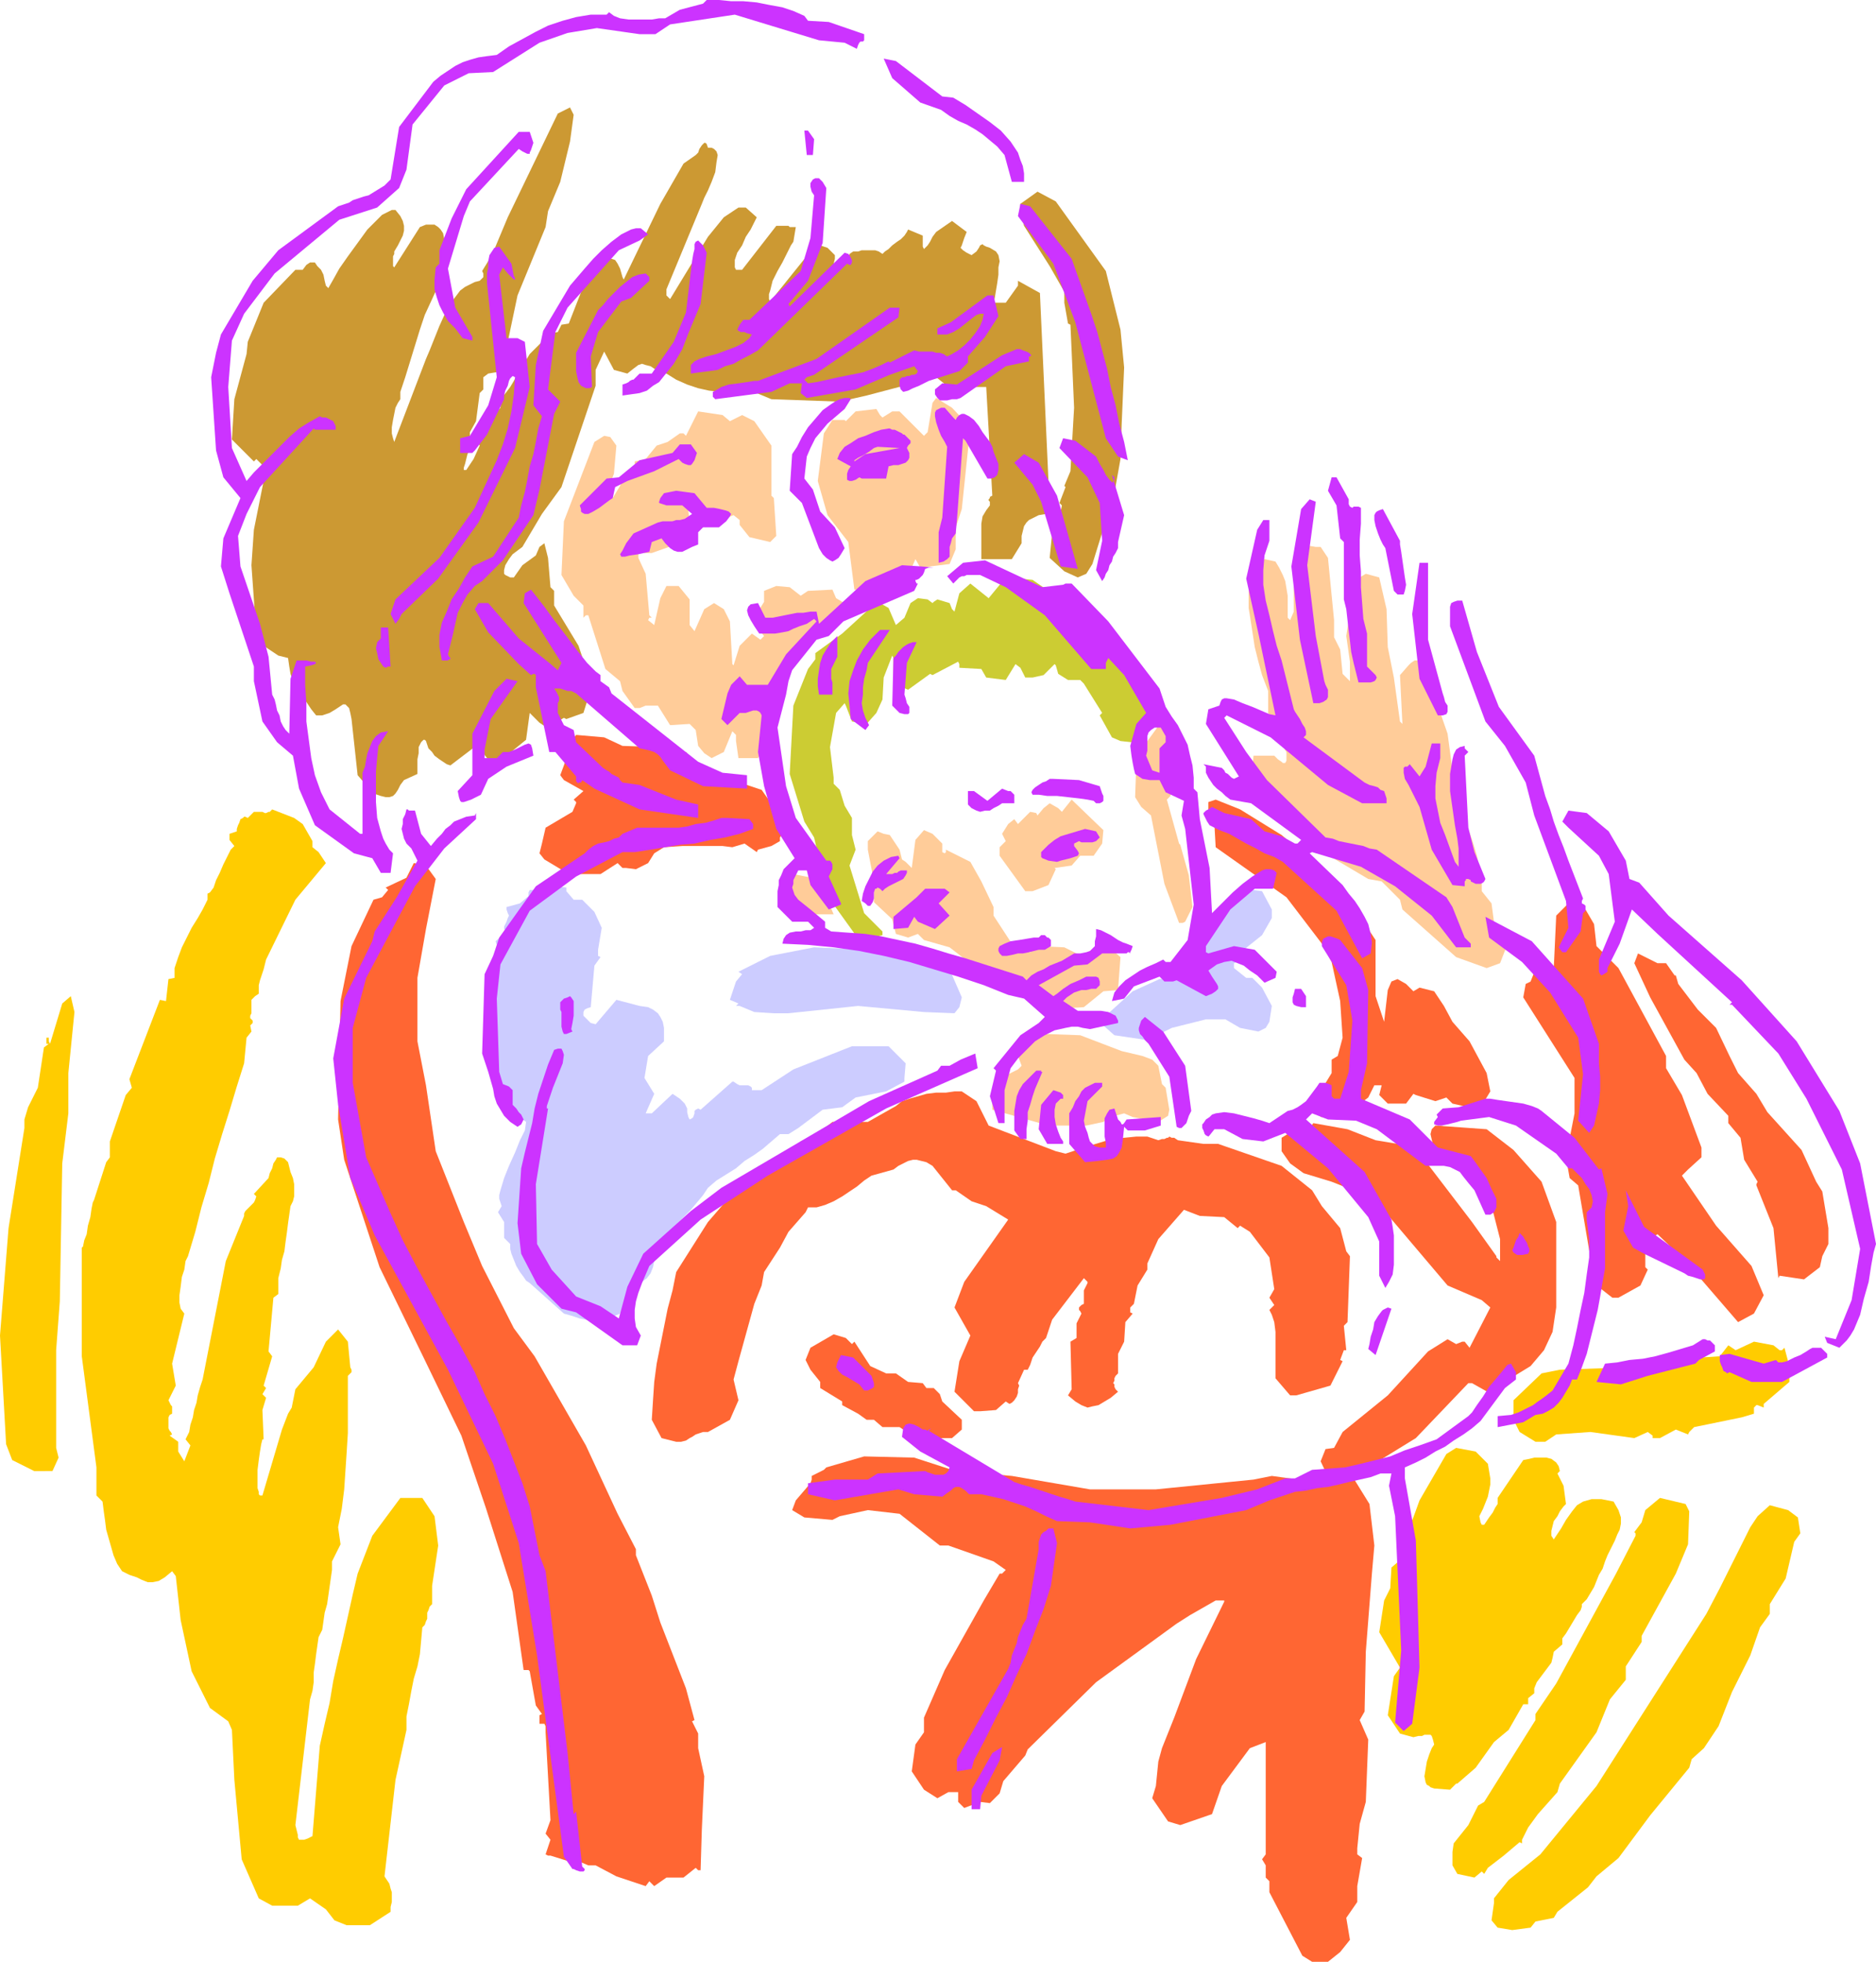
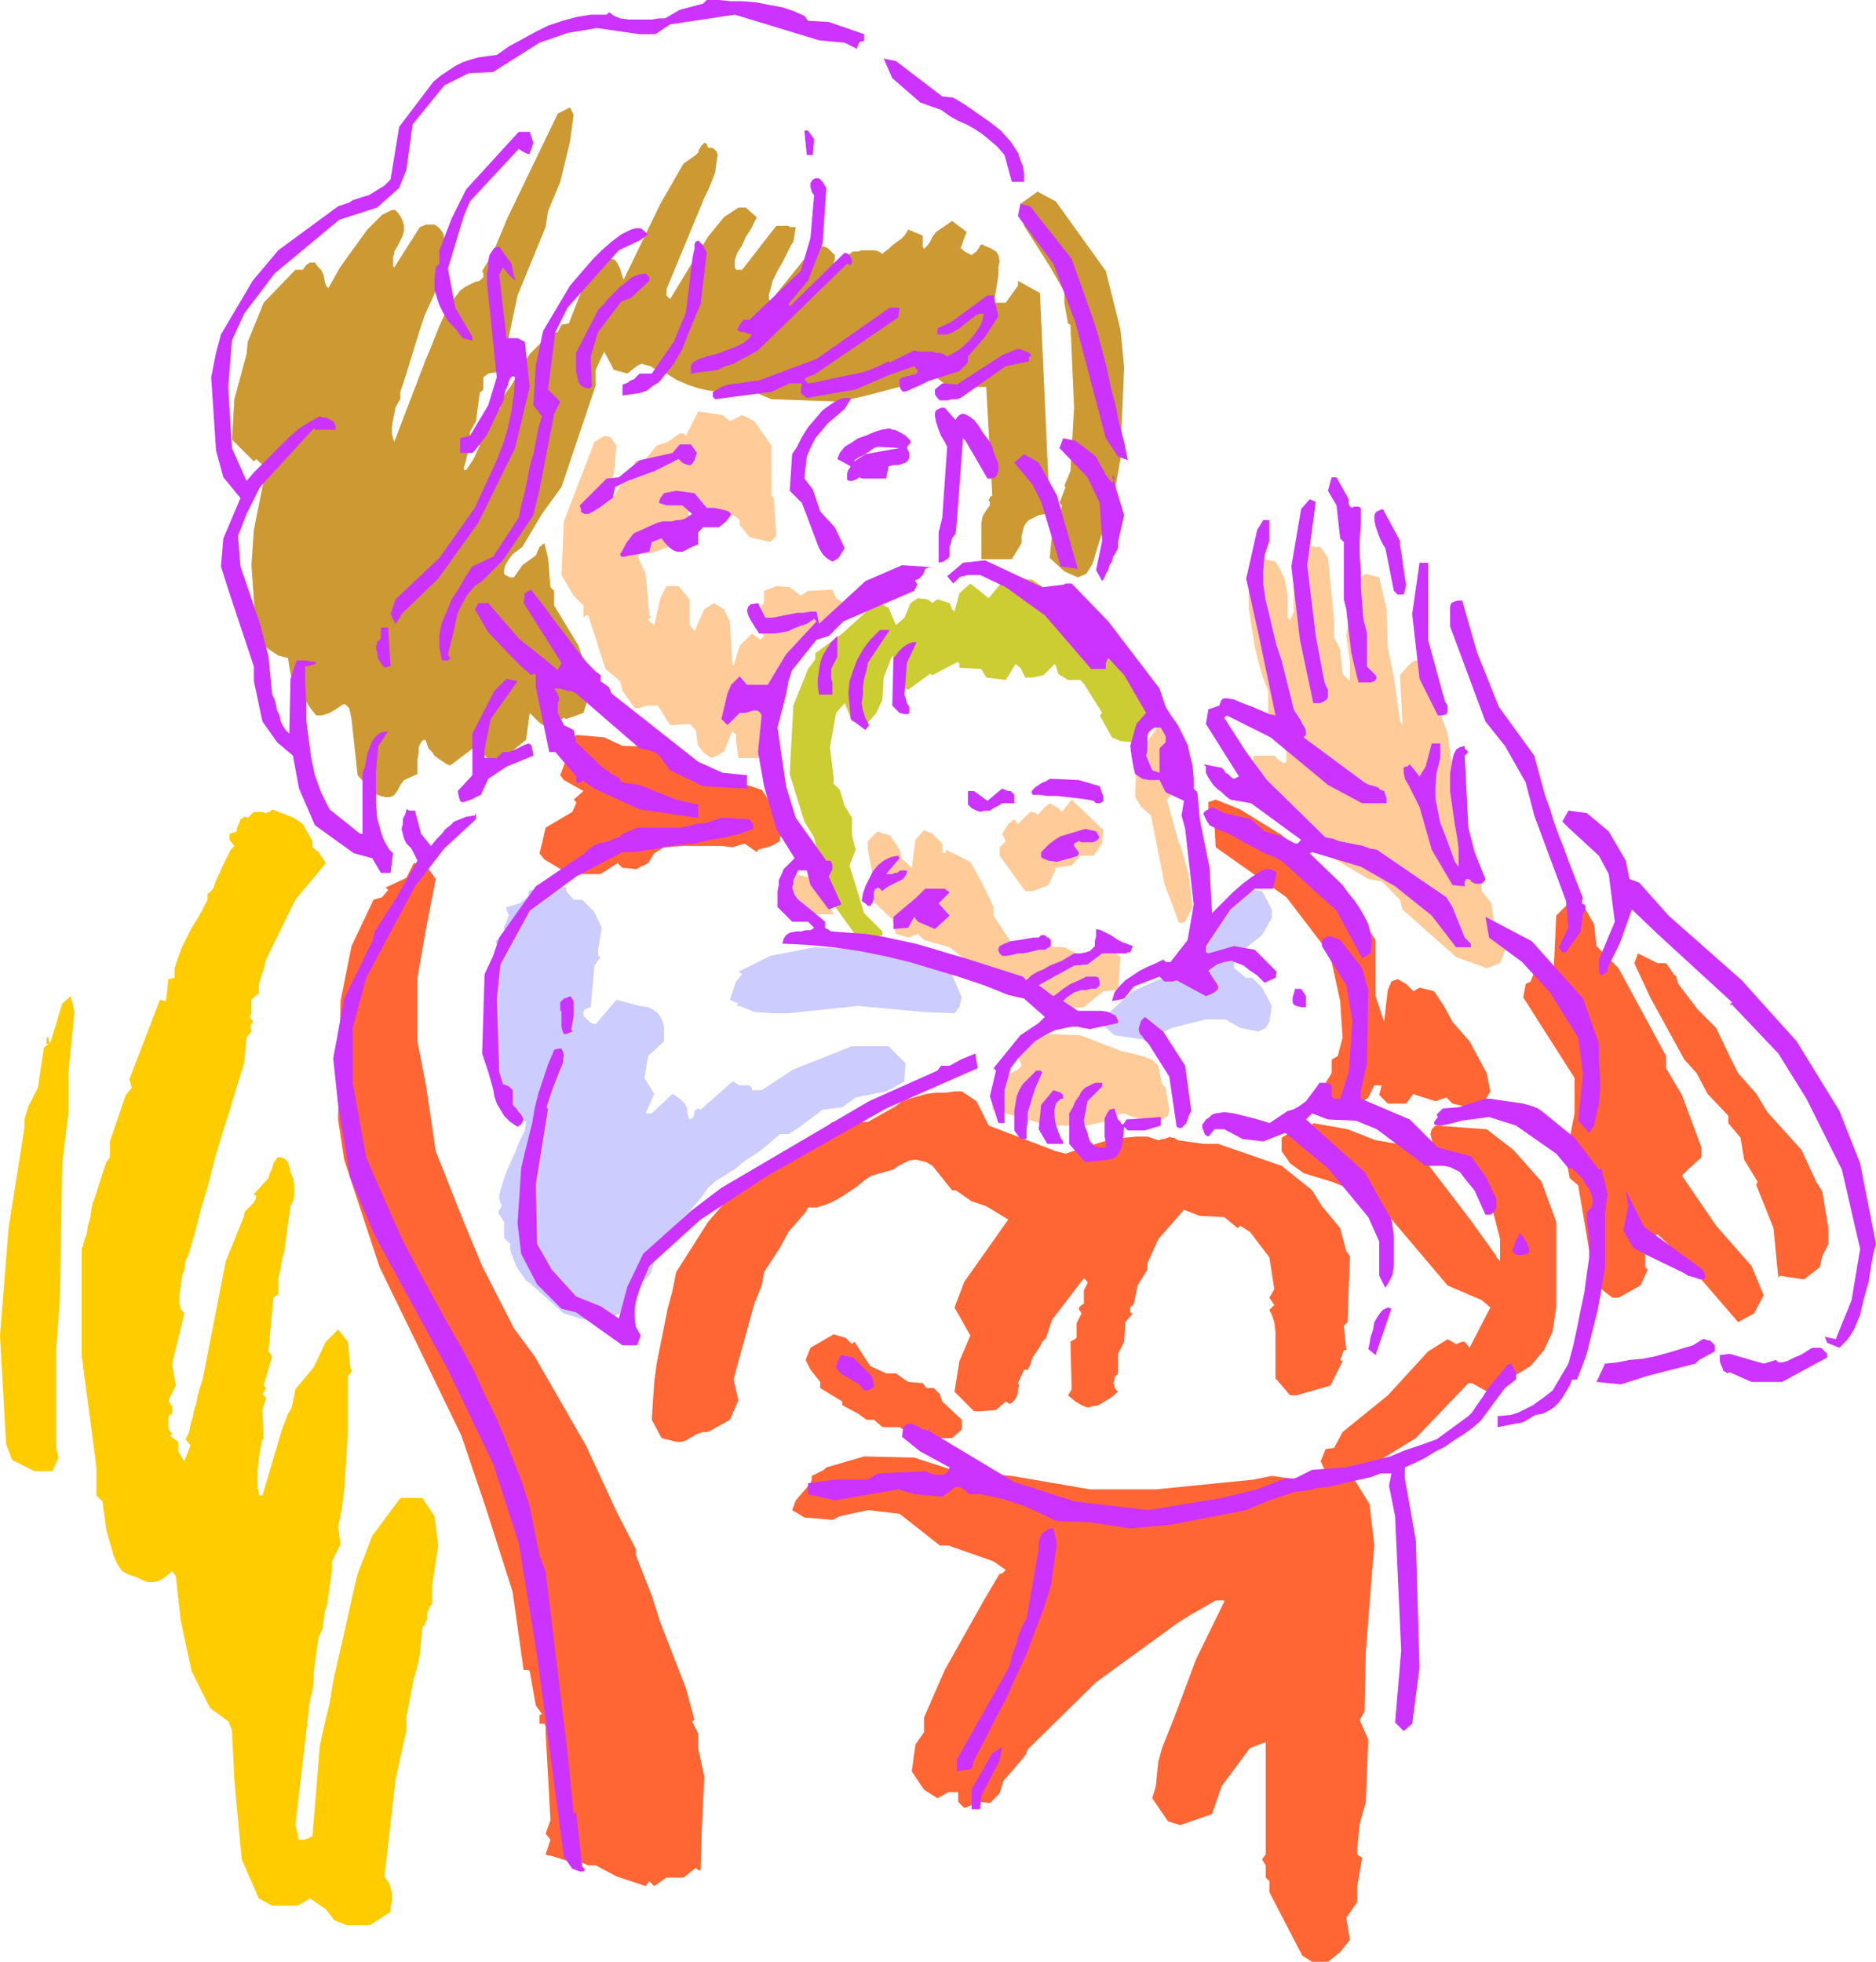
<svg xmlns="http://www.w3.org/2000/svg" fill-rule="evenodd" height="5.354in" preserveAspectRatio="none" stroke-linecap="round" viewBox="0 0 1537 1607" width="5.121in">
  <style>.brush1{fill:#fc0}.pen1{stroke:none}.brush2{fill:#f63}.brush3{fill:#fc9}.brush4{fill:#ccf}.brush6{fill:#99f}.brush7{fill:#c93}</style>
-   <path class="pen1 brush1" d="m1473 1243 2 13-5 7-7 30-13 21v8l-8 11-8 23-15 30-11 28-12 18-10 9-2 7-32 39-26 35-18 15-7 9-25 20-3 5-15 3-4 5-15 2-12-2-5-6 2-14v-4l12-15 26-21 46-56 90-141 11-21 25-50 6-9 10-9 15 4 8 6zm-89-5-1 27-10 24-28 51v5l-13 20v11l-13 16-11 27-30 42-2 7-16 18-8 11-5 10v3l-2-1-13 11-13 10-3 5-2-2-6 5-14-3-4-7v-11l1-7 12-15 8-16 5-3 42-67v-5l17-25 49-90 16-31v-2l-1-1 6-8 3-10 12-10 21 5 3 6zm-165-39 1 6 1 6v5l-1 5-1 5-2 5-2 5-3 6 1 5 1 2h2l2-3 2-3 3-4 2-4 2-3v-5l21-31 5-1 4-1h10l4 1 4 3 2 3 1 4-2 2 5 10 2 15-2 2-3 4-2 4-3 4-1 4-1 4v4l2 3 6-9 4-7 5-7 4-5 5-3 7-2h8l10 2 4 7 2 6v5l-1 5-2 4-2 5-3 6-3 6-2 5-2 6-3 5-2 5-2 5-3 5-3 5-4 4v2l-1 3-3 4-3 5-3 5-3 5-3 4v5l-7 6-1 5-1 4-3 4-3 4-3 4-3 4-2 5v4l-5 4v5h-4l-12 21-12 10-15 21-15 13h-1l-5 5-13-1-3-1-1-1-2-1-1-2-1-5 1-6 1-6 2-6 2-5 2-3-1-4-1-3-1-1h-5l-2 1h-3l-4 1-11-3-10-15 5-32 5-7-17-29 4-26 5-10 1-17 7-6 2-17 6-10 8-22 22-38 8-5 16 3 10 10zm239-93h2l2-2 4 15v13l-21 18v3l-5-2h-1l-2 2v5l-10 3-39 8-4 4-1 2-10-4-13 7h-6v-2l-4-3-11 5-36-5-28 2-9 6h-8l-13-8-5-10v-16l23-22 15-3 57-2 40-5h15l3-3 16-1 7-9 6 4 15-7 16 3 5 4z" />
  <path class="pen1 brush2" d="m698 1101 2-2 13 20 13 6h8l10 7 12 1 3 4h6l5 5 2 6 16 15v8l-8 7h-24l-10-3-9-6h-14l-7-6h-6l-7-5-13-7v-3l-18-11v-5l-8-10-4-8 4-10 19-11 10 3 5 5zm646-169v3l-7-3 2-5h3l2 5z" />
  <path class="pen1 brush2" d="m1127 934 18 3 22 13 39 51 20 28v1l3 3v-18l-10-39-15-15-19-8-10-11-3-13 1-4 3-3 42 3 22 17 23 26 12 33v70l-3 20-7 15-11 13-18 11-14 12-16-9h-3l-43 45-39 24-12 9 13 21 4 34-2 23-5 64-1 49-4 7 7 16-2 51-5 18-2 20v5l4 3-4 23v13l-9 13 3 18-8 10-10 8h-13l-8-5-27-52v-9l-3-3v-10l-3-5 3-4v-92l-13 5-23 31-8 23-26 9-10-3-13-19 3-10 2-20 3-11 10-25 18-48 23-47v-1h-7l-21 12-11 7-66 48-56 55-2 5-18 21-3 10-8 8-8-1-13 5-5-5v-8h-8l-9 5-11-7-10-15 3-22 7-10v-12l17-39 32-57 13-22h2l3-3-10-7-37-13h-7l-33-26-26-3-23 5-6 3-23-2-10-6 3-8 12-14 1-3v-3l10-5 2-2 31-9 41 1 34 11 46 4 64 11h54l80-8 15-3 22 3 8 7h6l8-5 2 1 2-1-8-17 4-10 7-1 7-13 37-30 33-36 16-10 7 4 5-2h2l4 5 17-33-7-6-28-12-50-59-7-11-38-15-23-7-11-8-7-10v-11l8-5 15-3 3-4 28 5 23 9z" />
  <path class="pen1 brush2" d="m800 902 10 20 55 21 8 2 9-3 9-3 10-3 10-3 10-1 10-1h9l9 3 3-1h2l2-1h1l1-1 2 1h2l3 2 21 3h12l52 18 25 20 8 13 15 18 5 19 3 4-2 54-3 3 2 20h-2l-3 8 2 1-10 20-28 8h-5l-12-14v-38l-1-8-2-6-2-4 4-4-4-6 4-7-4-26-16-21-8-5-2 2-11-9-20-1-13-5-21 24-9 20v5l-8 13-3 15-1 1-1 1-1 1v4l2 1-6 7-1 16-5 10v16l-2 2-1 2v2l-1 2 1 1v2l1 2 2 2-6 5-5 3-5 3-5 1-4 1-5-2-5-3-6-5 3-5-1-39 5-3v-12l4-8-1-2-1-1v-2l1-1 1-1 2-1v-11l1-2 1-2 1-2v-1l-3-3-26 34-5 15-3 3-2 4-2 3-2 3-2 3-1 3-1 3-2 4h-3l-5 11 1 2-1 3v3l-1 3-2 3-2 2-2 1-3-2-8 7-13 1h-5l-16-16 4-25 9-21-13-23 8-21 36-51-18-11-12-4-13-9h-3l-16-20-5-3-4-1-4-1h-3l-4 1-4 2-4 2-4 3-18 5-6 4-6 5-6 4-6 4-7 4-7 3-7 2h-7l-2 4-14 16-7 13-13 20-2 11-6 15-13 47-4 15 4 17-7 16-18 10h-4l-3 1-3 1-3 2-2 1-3 2-4 1h-4l-12-3-8-15 1-16 1-15 2-15 3-15 3-15 3-15 4-15 3-15 26-41 13-15 63-51 16-8 10-8h29l23-13 5-4 6-2 7-2 7-2 8-1h8l7-1h6l12 8z" />
  <path class="pen1 brush3" d="m919 861 17 4 8 3 5 5 3 15 3 3 3 18-1 5-8 5-21-4-7-3-11 3-6 4-14 3h-31l-46-13v-12l11-16 10-5 3-3-3-8 3-10 12-3 8-5 28 1 34 13z" />
  <path class="pen1 brush1" d="M56 879v33l-5 41-2 113-3 40v80l2 8-5 11H28l-18-9-5-13-5-89 7-88 13-82v-7l3-10 8-16 5-33 4-3h-2v-5h2v3l1 2 10-33 7-6 3 13-5 50z" />
  <path class="pen1 brush2" d="m1365 789 7 10h1l2 7 16 21 15 15 11 23 7 14 15 17 9 15 28 31 12 26 5 8 5 30v13l-5 10-2 9-13 10-20-3-1 2-4-41-14-35v-1l1-2-11-18-3-18-10-12v-6l-17-18-9-17-10-11-28-51-13-28 3-8 16 8h7z" />
  <path class="pen1 brush4" d="m760 788 18 6 10 23-2 8-4 5-25-1-54-5-57 6h-12l-16-1-12-5h-3l2-2-7-3 5-15 5-6-3-2 26-13 36-7 44 2 49 10z" />
  <path class="pen1 brush2" d="m1306 757 2 18 18 18 39 72v10l13 22 16 43v8l-11 10-5 5 28 41 29 33 10 24-8 15-13 7-44-51-22-21-6 4h-4v23l2 2-6 13-18 10h-5l-9-7-8-24-1-2-10-59-7-6-3-17 7-36v-29l-42-66 2-11 4-2 4-10v-1l-1-2h8l3 2h5l2-43 10-10 14 5 7 12z" />
  <path class="pen1 brush4" d="M1042 745v7l-8 14-15 12-6 10-2 1v4l10 8h5l8 8 8 15-2 13-3 5-6 3-15-3-12-7h-16l-28 7-20 10-27-4-9-8 2-8 22-20 22-10 12-1 8-12 2 2h4l9-11 6-15 7-17 8-11h8l12-8 8 1 8 15zm-578-15 6 7h7l10 10 6 13-3 18v5l2 1-5 7-3 34-3 1-2 1-1 2v3l2 2 2 2 2 2 4 1 17-20 19 5 7 1 4 2 4 3 2 3 2 4 1 5v11l-13 12-3 18 8 13-7 16h5l17-16 3 2 3 2 2 2 2 2 1 2 1 2v3l1 4 1 2 2-1 1-1 1-3v-2l1-1 2-1 2 1 26-23h1l3 2 2 1h7l2 1 1 1v2h8l26-17 48-19h30l14 14-1 12v3l-15 8-25 5-11 8-16 2-20 15-8 5h-7l-7 6-7 6-7 5-8 5-7 6-8 5-8 5-7 6-4 6-5 6-5 6-6 6-6 6-5 5-6 6-5 5-1 8-1 6-1 5-2 5-3 4-4 3-5 5-7 5-6 16-7 3-5 2-6 1h-5l-5-1-5-1-6-2-7-2-28-25-3-2-2-3-3-4-3-5-2-5-2-5-1-4v-4l-5-5v-13l-5-8 3-5-1-3-1-3v-3l1-4 3-10 4-10 5-11 4-10 4-8 1-7-4-3-4-3-4-2-3-3-3-3-3-4-1-4-1-4-2-4-1-3-1-3 1-3v-3l-1-4-1-3-3-4v-64l3-1 2-3 1-4 1-5v-15l-1-3 9-8-2-2v-2l1-2 1-2 1-3 1-2-1-2-1-3v-2l11-3 7-6v-3l1-2h7l1-1 2-3 20 2v3z" />
  <path class="pen1 brush3" d="m673 725 10 24h-23l-11-2-4-2-5-5 5-8-2-5v-8l7-3 15 3 8 6z" />
  <path class="pen1 brush2" d="m357 720-8 41-7 40v52l7 36 8 54 23 58 15 36 26 51 17 23 42 73 26 56 15 29v5l13 33 7 22 21 54 7 26-2 1 5 10v12l5 23-2 44-1 33h-2l-2-2-10 8h-14l-10 7-4-4-3 4-24-8-17-9h-6l-7-3h-8l-16-5h-2l-2-1 4-12-4-5 4-11-4-72v-5l-1-2h-4v-7l2-1-5-7-5-28-1-1h-4l-9-64-22-69-20-59-30-62-37-76-29-88-5-33 2-97 9-45 18-38 7-2 5-6-2-2 17-8 6-12 10 2 8 11z" />
  <path class="pen1 brush3" d="M772 691v7l2 1 1-1v-2l20 10 9 16 10 21v7l15 23 15 7 6-5 22 1 14 7 12-7 13 2 7 6-2 27-12 1-16 13-34 2-4-7-8-3v-3l-18-8-10-8-4 1-10-6-22-17-21-6-5-5-8 3-10-3-3-12-15-14v-5l-2-2 2 2v-12l-5-26v-7l8-8 5 2 5 1 8 12 2 8 3 2 5 5 3-23 7-8 7 3 8 8z" />
  <path class="pen1 brush1" d="m248 675 8 14v5l5 4 6 9-25 30-24 49-1 4-1 4-1 3-1 3-1 3-1 4v7l-3 2-2 2-1 1v11l-1 2v2l1 1 1 1v2l-2 2 1 5-4 5-2 21-6 19-6 20-6 19-6 20-5 20-6 20-5 20-6 20-2 4-1 7-2 6-1 8-1 7v6l1 5 3 4-10 41 3 18-6 12 1 2 1 2 1 1v6l-2 1-1 2v9l1 2 1 1 1 2-2 1 7 5v8l5 8 5-13-4-5 3-6 1-6 2-6 1-6 2-6 1-6 2-7 2-6 19-97 15-37v-2l1-2 2-2 2-2 3-3 1-2 1-3-2-2 12-13 1-4 2-4 1-4 2-3 1-2h3l3 1 3 3 1 4 1 4 2 5 1 5v10l-1 4-2 4-1 7-1 7-1 8-1 7-1 8-2 7-1 7-2 8v13l-4 3-4 44 3 4-7 24 2 2-3 5 3 3-3 10 1 24h-1l-1 4-1 6-1 7-1 8v15l1 3v2l1 1h2l16-54 5-13 3-5 3-15 15-18 10-21 10-10 8 10 2 21 1 2v2l-3 3v47l-1 16-1 15-1 15-2 16-3 15 2 14-7 14v7l-1 7-1 7-1 7-1 7-2 7-1 7-1 7-3 6-1 7-1 7-1 8-1 7v8l-1 7-2 7-12 103 1 4 1 4v2l1 2h4l3-1 4-2 6-74 4-18 4-17 3-18 4-18 4-17 4-18 4-18 4-17 12-31 23-31h18l10 15 3 24-5 33v15l-2 2-1 3-1 2v5l-1 2-1 3-2 2-1 11-1 11-2 10-3 10-2 10-2 11-2 10v11l-9 41-9 79 2 3 2 3 1 4 1 3v8l-1 4v4l-17 11h-19l-10-4-7-9-13-9-10 6h-21l-11-6-14-32-6-65-2-41-3-7-15-11-15-30-9-42-4-36-3-4-6 5-5 3-5 1h-4l-5-2-4-2-6-2-6-3-4-6-3-7-2-7-2-7-2-7-1-8-1-7-1-8-5-5v-23l-12-91v-89l1-1 1-5 2-5 1-7 2-7 1-7 1-5 1-2 10-31 3-4v-13l13-38 5-6-2-7 25-65 5 1 2-18 5-1v-8l3-9 3-8 4-8 4-8 5-8 4-7 4-8v-5l2-1 3-4 2-6 3-6 3-7 3-6 3-6 3-3-4-5v-5l6-2v-2l1-3 1-2 1-3 2-1 1-1h1l2 1 5-5h7l2 1h1l2-1h1l2-2 18 7 7 5z" />
  <path class="pen1 brush2" d="m1050 684 51 43 2 7 24 36v46l7 21 3-26 3-7 5-2 7 4 6 6 5-3 12 3 8 12 7 13 14 16 14 26 3 15-9 15-22-5-5-5-9 3-16-5-2-1-6 8h-15l-7-7 2-8h-6l-5 10-21 16h-18l-2-8v-10l11-18v-11l5-3 4-15-2-30-7-32-8-15-29-38-58-41-1-18-5-10v-9l6-2 20 8 34 21z" />
  <path class="pen1 brush3" d="m903 691-7 10h-11l-7 8-14 2 1 1-6 13-13 5h-6l-21-29v-7l5-5-3-6 5-8 5-4 3 4 10-10 5 1 1 2 5-6 5-4 7 4 3 3 8-10 26 25-1 11z" />
  <path class="pen1 brush2" d="m510 611 29 1 10 2 5 3 3-1h5l10 13 2-2 9 7 9 1 8 2v2l24 8 7 10 7 3 4 10-1 13-2 3v3l-7 4-11 3-1 2-10-7-10 3-8-1h-33l-15 1-8 5-5 8-10 5-8-1h-3l-4-4-14 9h-26l-20-12-4-5 2-8 3-13 22-13 3-7v-1l-2-2 8-7-16-9-3-4 3-8 2-6 3-4 2-11 3-4 23 2 15 7z" />
  <path class="pen1 brush3" d="M964 599v26l-5 18v9l-3 3 10 36 1 1 7 25 3 26-6 12-2 1h-3l-12-32-11-56-8-7-5-8 1-28 4-3v-8l16-22 8 2 5 5z" />
  <path class="pen1" style="fill:#cc3" d="m895 509 33 39 3 12 8 11 1 17 4 3-8 18-18-2-7-3-10-18 2-2-15-24-3-3h-10l-8-5-2-7-1-1-9 9-9 2h-6l-4-8-4-3-8 13-16-2-4-7-18-1v-3l-1-2-21 11-2-1-18 13-7-3-5-9v-14l-1-2-7 18-1 18-5 11-8 9-12-2-5-13-1-2-7 8-5 28 3 25v5l5 5 4 13 6 10v14l3 12-5 13 12 39 15 15v3l-9 2-13-2-23-32-11-48-8-13-12-39 3-56 12-30 6-8v-5l22-16 23-21 8-4 7 4 6 14 7-6 5-12 6-4 8 1 4 3 1-1 3-2 10 3 2 5 2 2 4-15 9-8 15 12 14-17 22 2 49 34z" />
  <path class="pen1 brush6" d="m360 504-3-8 3-5v-21l2-4h10l-12 38z" />
  <path class="pen1 brush3" d="m1082 448 6 9 5 51v14l5 10 2 20 6 6v-16l-3-21 6-40 5-8 5-3 11 3 6 26 1 31 5 25 5 36 2 2-2-40 7-8 2-2 3-2h3l2 1 4 4 3 6 3 7 2 7 1 7 1 5 8 23 7 52 4 10 3 9 4 10 3 9 3 10 2 9 2 10v10l8 10 2 15 12 16-7 18-11 4-25-9-44-39-2-8-15-15-11-2-54-32-48-43 2-10 5-5 1-11h17l3 3 3 2 1 1h2l1-2v-7l-9-14v-9l-6-9v-18l-5-13-3-11-3-12-2-13-2-13-1-6v-13l1-6 2-5 2-6 4-5 4-5 9 2 3 5 3 6 2 5 1 6 1 6v18l2 2 3-7v-43l12-11 6 1h4zM598 345l10-5 10 5 14 20v41l2 2 2 31-5 5-17-4-8-10v-4l-5-4-21 8-2 2-11-16h-2l-1 3 1 8-5 13-9 7-17 6h-6l-4-3h-1v7l6 13 3 34 2 2h-2l-1 2 5 4 5-22 5-10h10l9 11v21l4 5 8-18 8-5 8 5 5 10 2 35 1 1 5-16 10-10 7 5 3-3-10-12 10-16v-9l10-4 11 1 9 7 6-4 20-1 3 7 5 3h5l-12 16-31 28-5 5-3 13-12 16-3 35-8 15h-16l-2-14v-5l-3-3-7 17-10 5-6-4-5-6-2-13-5-5-16 1-10-16h-10l-5 2h-4l-10-14-2-8-12-10-14-44h-2l-2 2v-10l-8-8-10-17 2-44 25-65 8-5 5 1 5 7-2 23-5 13 4 7 6-10 5-12h3l4-5v-3l9-2 9-11 9-3 10-7h3l2 2 10-20 20 3 6 5z" />
  <path class="pen1 brush6" d="m280 329-3 6 3-6z" />
-   <path class="pen1 brush3" d="m795 350-7 67-5 15v18l-5 12-24 3-4-7-3 7-19 8-2 2v3l-12 5h-14l-5-39-17-22-8-28 5-39 7-11h10l1 1 8-8 17-2 3 5 2 2 8-5h6l20 20 3-3 4-24 3-4 13 8 15 16z" />
  <path class="pen1 brush6" d="m305 262-3 6 3-6zm1-5 5-13-3 11-2 2zm-50 8h-4l7-17 7-8v5l-10 20zm59-26v-7h3l-3 7zm3-12 3-8-1 8h-2z" />
  <path class="pen1 brush7" d="m906 222 10 40 2 8 3 31-2 46-1 29-5 28-18 58-5 8-7 3-11-5-12-11 2-20 5-7 3-16-2-2 5-13-1-1 5-12 3-52-2-46-1-22-2-1-3-17v-9l-12-21-21-33-3-12v-6l14-10 15 8 41 57z" />
  <path class="pen1 brush7" d="m467 116-8 33-10 24-2 13-23 56-8 38 2 5v9l-1 4-3 4-3 2-5 1-6 1-4 3v10l-3 3-3 23-5 9v14l-2 4-1 4-1 4-1 3v2h2l2-3 4-6 5-11-1-2 4-5 7-16 7-8 1-8 4-5 3-4 3-5 2-4 3-4 3-5 2-4 3-5 17-17 6-1 3-6 6-1 18-46 5-3 5-2 4-2h3l3 1 2 3 2 4 2 7 1 2 30-62 19-33 10-7 2-2 1-3 2-3 1-1 1-1h1l1 1 1 3h3l2 1 2 2 1 3-1 6-1 8-3 8-3 7-3 6-2 5-29 70v5l3 3 31-51 13-16 12-8h6l9 8-2 4-3 6-4 6-3 7-4 6-2 6v6l1 2h5l28-36h10l1 1h5l-2 12-2 3-3 6-4 8-4 7-4 8-2 8-1 3v4l1 2 37-46h4l3 1 3 1 2 2 2 2 2 2v3l-1 4 1 3 1 1 2-1 2-2 3-3 2-3 2-2v-1l3-2h4l3-1h11l3 1 3 2 2-2 3-2 3-3 4-3 3-2 3-3 2-3 1-2 12 5v9l1 2 1-1 2-2 2-3 2-4 3-4 13-9 12 9-2 5-1 3-1 3-1 2 1 1 1 1 3 2 4 2 4-3 2-3 1-2 2-1 1 1 2 1 3 1 5 3 2 3 1 5-1 5v6l-1 7-1 6-1 6-1 4h10l10-14v-4l18 10 1 22 1 22 1 22 1 22 1 22 1 22 1 22v22l-2 1v4l-6 1-4 2-4 2-2 2-2 3-1 4-1 4v6l-8 13h-25v-29l1-6 3-5 3-4v-3l-1-1v-1l1-1v-1l2-1-5-89h-13l-9 7-19-15-57 15-22 5-56-2-12-5h-20l-9-1-10-1-9-2-9-3-9-4-8-5-6-2-4-2-3-2-4-1-3-1-3 1-4 3-5 4-11-3-8-15-7 15v13l-28 83-16 22-16 27-4 3-4 3-3 4-3 5-1 4v3l1 1 2 1 2 1h3l7-10 11-8 3-7 4-3 3 12 2 24 3 3v12l20 33 6 18v13l4 5-6 19-14 5-2-1-5 3-4 3-3 1h-3l-2-1-3-2-3-3-5-5-3 22-16 13-3 5-3 1h-3l-4-2-3-2-3-4-3-3-3-3-21 16-3-1-3-2-3-2-4-3-2-3-3-3-1-3-1-3-1-1h-1l-1 1-1 1-2 4v5l-1 5v12l-11 5-3 4-2 4-2 3-2 2-3 1h-3l-4-1-6-2-13-15-5-46-1-5-1-4-2-2-1-1h-2l-3 2-3 2-5 3-6 2h-5l-4-5-4-6-4-5-4-6-3-6-2-6-1-6-1-7-8-2-12-8-6-10-4-56 2-29 10-50-8-8-2 2-18-18 2-33 10-37 1-10 13-32 26-27h6l3-4 3-2h4l2 3 3 3 2 4 1 5 1 4 2 2 4-7 5-9 7-10 8-11 8-11 8-8 4-4 4-2 4-2h3l4 5 2 4 1 4v4l-1 4-2 4-2 4-3 5v2l-1 2v8l1 1 21-33 5-2h7l3 2 2 2 2 3 1 5v5l-2 2 4 3-4 6 4 10-7 12-5 11-6 13-4 12-4 13-4 13-4 13-4 12v6l-2 3-2 4-1 5-1 5-1 6v5l1 4 1 3 26-68 3-7 4-10 4-10 5-11 6-10 6-8 4-3 4-2 4-2 4-1 1-1 1-1 1-1v-3l-1-2 8-13 13-31 41-85 10-5 3 6-3 22z" />
  <path class="pen1" d="m659 13 3 4 17 1 29 10v5l-1 1h-2l-1 1-1 2-1 3-10-5-21-2-69-21-53 8-12 8h-13l-35-5-24 4-23 8-38 24-20 1-20 10-26 32-5 37-6 15-18 16-31 10-53 44-25 33-10 22-3 38 3 50 12 27 6-7 7-7 8-8 7-7 7-7 8-7 8-5 9-5 2 1h3l2 1 2 1 2 1 1 2 1 2v3h-17l-1-1-44 48-11 22-7 18 2 25 16 47 7 27 3 31 2 4 1 4 1 5 2 4 1 5 2 4 2 3 3 3 1-45 5-15h8l4 1h3l1 1-1 1-3 1-5 1v15l1 15v15l2 15 2 15 3 14 5 14 7 14 25 20h2v-50l2-5 1-6 1-5 2-5 2-5 3-4 4-3 6-1-8 12-1 10-1 11v25l1 13 3 11 2 6 2 4 3 5 3 3-2 16h-8l-7-12-15-4-32-23-13-30-5-27-13-11-12-17-7-33v-12l-20-60-7-22 2-23 14-33-14-17-6-22-4-60 4-20 4-15 26-44 21-25 49-36 3-1 3-1 3-1 3-2 3-1 3-1 3-1 4-1 13-8 5-5 7-43 28-37 6-5 6-4 6-4 6-3 6-2 7-2 7-1 8-1 10-7 11-6 11-6 10-5 12-4 11-3 12-2h13l2-2 4 3 5 2 7 1h19l6-1h5l12-7 19-5 3-3h10l10 1h10l11 1 10 2 11 2 9 3 9 4zm113 66 9 1 10 6 10 7 10 7 9 7 8 9 6 9 2 6 2 5 1 6v7h-10l-6-22-6-7-6-5-6-5-6-4-7-4-7-3-7-4-7-5-17-6-23-20-7-16 10 2 38 29zm-105 35-1 13h-5l-2-20h3l5 7zm-230 3-1 3-1 3-1 2v1h-2l-2-1-2-1-3-2-40 43-5 12-13 43 6 32 14 24v3l-8-2-6-8-6-6-4-7-3-6-2-6-2-7v-8l1-10 3-3v-11l10-26 12-24 43-47h9l3 9zm240 37-3 45-12 31-16 19 1 2 45-44 3 1 1 1 1 2 1 2v2l-1 2h-1l-2-1-73 71-7 4-6 3-7 4-7 2-6 3-7 1-8 1-7 1v-7l3-3 4-2 6-2 8-2 8-3 8-3 6-3 5-4 2-3-4-1-2-1h-3l-2-1-1-1 1-2 1-2 3-4h5l42-40 8-27 3-35-2-3-1-4v-3l2-3 2-1h3l3 3 3 5zm201 58 16 45 5 15 4 15 4 15 3 15 4 15 3 15 4 15 3 15-8-3-10-15-25-95-18-48-29-39 2-10 8 2 34 43zm-347-20-7 5-17 8-42 47-10 20-6 47 10 10-5 10-12 62-5 21-25 37-17 17-6 4-6 7-4 7-4 8-2 9-2 9-2 8-2 8 1 2 1 1v1h-1l-1 1h-5l-1-6-1-5v-10l2-10 4-9 4-10 6-9 5-9 6-9 17-8 21-32 2-10 3-11 2-10 2-11 3-10 2-10 2-11 3-10-7-9 2-33 6-28 22-37 6-7 6-7 7-8 7-7 8-7 8-6 4-2 4-2 4-1h4l6 5zm48 15-5 42-5 12-5 12-5 13-7 12-4 5-4 5-4 5-5 3-5 4-6 2-7 1-7 1v-9l3-1 2-1 1-1 2-1h1l1-1 2-2 2-2h10l18-26 10-24 5-42 1-6 1-4v-4l1-2 2-1 1 1 3 3 3 6zm-160 9 1 5 1 5 1 2v1h-1l-2-2-3-3-4-5-3 6 6 52h9l6 3 4 37-12 50-30 61-33 46-30 29-2 4-3 4-4-8 4-12 36-34 29-41 6-13 6-13 6-13 5-13 4-13 3-14 2-14 1-14-2-1-2 2-1 2-1 4-2 4-1 4v3l-1 2-13 27-10 13-2 2h-10v-12l8-2 15-25 7-23-8-77v-8l1-5v-5l1-5 2-3 2-3 4-1 10 14zm113 11v3l-15 14-8 3-19 25-6 20 1 25-2 1h-3l-2-1-2-1-2-3-1-4-1-5v-15l18-35 4-4 4-5 5-5 5-5 5-4 5-4 5-2 6-1 3 3zm286 32-11 17-14 16v5l-7 7-25 8-4 2-4 2-5 2-4 2-4 1-2-2-1-3v-5l2-2h2l2-1h2l2-1h2l2-1 1-2-3-4-20 7-28 12-40 7-5-4 1-8h-10l-15 7-46 6-2-2v-4l2-1 5-3 6-2 8-1 7-1 6-1h3l48-18 60-42h8l-1 8-69 47-6 2-2 2 3 3 7-1 9-2 9-2 10-2 10-2 8-3 7-3 6-3 1 1 20-10 4 1h11l3 1h3l3 1 3 2 4-2 5-3 5-4 5-5 4-5 4-6 2-5 1-5h-3l-3 1-4 3-5 4-5 4-5 3-5 2h-8v-5l11-5 30-22h5l4 17zm-176-7-6 7 6-7zm201 40v4l-19 4-37 26-3 1h-4l-4 1h-6l-2-2-2-3v-4l6-5 12 1 37-24 12-5h3l2 1 3 1 2 1 1 1 1 1-1 1h-1zm-146 35-5 8-7 6-7 6-5 6-5 6-4 8-3 7-1 9-1 9 7 9 6 18 12 13 8 17-3 5-2 3-3 2-2 1-2-1-3-2-3-3-3-5-14-37-10-10 2-30 4-6 4-8 5-8 6-7 6-7 7-5 3-2 4-2 4-1h4l1 1zm84 15 2 2 1-2 2-2 2-1h2l4 2 4 3 4 5 3 5 3 4 3 4 2 4 1 4 2 5 2 5v5l-1 4-1 1-1 1-3 1h-3l-18-31-2-2-5 67-1 11-3 4-1 4-1 3v8l-2 2-3 2-4 1v-25l3-12 4-58-2-4-3-5-2-5-2-6-1-5v-3l1-2 2-1 2-1h3l7 8zm-40 14 2 2 1 1 1 1 1 1v2l-1 1-1 1-1 2 2 4v4l-1 2-2 2-3 1-3 1h-4l-4 1-2 10h-20l-2-1-3 2-3 1h-2l-2-1v-5l1-3 2-3-11-6 2-5 4-5 5-3 6-4 6-2 7-3 6-2 6-1h1l2 1h2l2 1 2 1 2 1 1 1h1zm157 18 1 2 2 4 3 5 2 4 3 4 2 2h1v-1l1-1v-2l-2-2 10 33-5 22v5l-2 4-2 3-1 4-2 3-1 4-2 3-1 3-2 3-5-9 5-24-2-31-10-21-23-24 3-8 10 2 17 13zm-327-3-1 3-1 3-2 3-1 1h-2l-3-1-2-1-3-3-20 10-22 8-10 5-2 9-3 2-4 3-4 3-5 3-4 2h-3l-2-1-1-1v-2l-1-3 22-22 10-1 17-14 27-6 6-7h9l5 7zm138 1-6 4-3 2v-1l3-2 4-2 5-3 4-3 3-1 18 1-28 5zm157 34 17 60-14-2-16-53-7-14-15-18 8-7 12 7 15 27zm239 3v4l1 2 2 1 1-1h4l2 1v13l-1 13v13l1 13v13l1 13 1 13 3 12v27l4 4 3 3 1 2-1 2-1 1-3 1h-10l-2-8-2-8-2-9-1-9-1-8-1-9-1-9-2-8v-47l-3-3-3-27-7-12 3-11h4l10 18zm-526 7h6l5 1 4 1 3 1 2 2-1 2-3 4-6 5h-13l-4 4v10l-5 2-4 2-4 2h-4l-3-1-3-2-4-4-3-4-8 3-2 8-9 2-7 1-4 1h-3l-1-2 2-3 3-6 6-8 20-9 4-1h8l3-1h3l4-1 3-2 3-2-8-7h-13l-3-1-3-1v-1l1-3 3-4 10-2 15 2 10 12zm492 47 7 58 7 37 1 3 2 4v6l-1 2-3 2-3 1h-5l-11-52-7-60 8-47 7-8 5 2-7 52zm76-20v3l1 6 1 7 1 7 1 7 1 6-1 5-1 3h-5l-3-3-7-35-2-3-2-4-2-5-2-6-1-5v-4l1-2 1-1 2-1 3-1 14 26zm-107 0-4 12-1 12v12l2 13 3 12 3 13 3 12 4 12 10 40 1 2 2 3 2 3 2 4 2 3 1 3v3l-2 2 50 37 4 2 4 1 3 1 2 2 3 1 1 3 1 3v4h-20l-28-15-47-39-36-18-2 2 18 28 17 23 48 47 6 1 5 2 5 1 5 1 5 1 5 1 5 2 6 1 57 39 5 8 10 25 5 5v3h-12l-20-26-30-24-28-16-40-12-2 1 27 26 5 7 5 6 4 6 4 7 3 6 2 8 1 7-1 9-7 4-21-39-44-40-7-4-8-3-7-4-8-4-7-4-7-4-8-3-8-4-2-3-1-2-1-2-1-2v-1l2-2 2-1 3-2 10 5 22 5 11 10 14 4 11 6h2l3-3-41-30-17-3-4-3-3-3-4-3-3-3-2-3-2-3-2-4v-5l-2-2 15 3 2 2 1 2 2 1 2 2 1 1 2 1 2-1 2-1-27-43 2-12 9-3 1-3 1-2 2-1h2l6 1 7 3 8 3 7 3 7 3 5 1-14-67-10-45 9-40 5-8h5v17zm-169 36 2-1h5l30 31 42 55 5 15 5 8 5 7 4 8 4 8 2 9 2 8 1 10v9l3 3 2 22 8 40 2 37 4-4 6-6 7-7 8-7 8-6 8-5 3-1h4l3 1 2 2-3 13h-15l-20 17-20 30v5l2 1 21-6 17 3 18 18-1 5-9 4-6-6-6-4-5-4-5-2-5-2-6 1-6 2-7 5 3 5 2 3 2 3 1 2v2l-2 2-3 2-5 2-24-13-3 1h-7l-1-1-1-1-2-2-21 8-8 10-10 2 2-7 4-5 5-5 6-4 6-4 6-3 7-3 6-3 2 2h4l14-18 5-29-7-62-3-11 2-12-15-7-5-10h-8l-6-1-3-2-3-2-1-4-1-5-1-6-1-8 5-18 8-9-18-31-13-14-2 4v5h-12l-38-44-32-23-21-10h-11l-2 1h-2l-2 1-2 2-3 3-5-6 13-11 18-2 47 22 17-2zm299 45 12 44 1 3 1 4 2 3v5l-1 2-3 1h-4l-15-30-6-53 6-42h7v63zm-412-58-1 3-1 2-1 1-2 2-2 1h-1v1l1 2h1l-3 6-58 25-12 12-10 3-20 25-3 9-2 11-7 27 7 48 8 26 25 35h3l1 1 1 2v4l-1 2-1 2-1 2 10 22v1l-10 4-15-20-3-12h-7l-2 4-2 4v3l-1 3 2 6 3 4 5 4 5 4 6 5 6 5v5l5 3 14 1 14 1 13 2 14 3 14 3 14 4 13 4 14 4 47 15 3 3 4-4 5-3 5-2 5-3 5-2 5-2 5-3 5-3h5l5-1 3-1 2-2 2-2v-4l1-4v-6l4 1 4 2 4 2 3 2 3 2 4 2 3 1 5 2-1 3-1 2v1l-1-1h-1l-1 1h-20l-12 9-11 1-29 16 12 9 3-2 5-4 6-4 7-3 6-3h8l2 1 1 3v3l-3 3h-4l-4 1h-4l-3 1-3 1-3 2-3 2-3 3 12 8h19l6 1 4 2 2 1 1 2 1 2v2l-23 5-6-1-4-1h-5l-5 1-9 2-8 4-8 5-7 7-7 7-6 8-5 18v27h-5l-7-22 5-21-2-2 22-27 15-10 5-5-17-15-13-3-20-8-21-7-20-6-20-6-21-5-20-4-21-3-21-2-21-1 1-4 2-3 3-2 5-1h4l4-1h4l3-2-5-5h-13l-12-12v-13l1-5v-4l2-4 2-5 4-4 5-5-15-24-10-35-5-28 3-30-1-2-1-1-2-1h-3l-3 1-3 1h-5l-10 10-5-5 5-21 3-7 7-7 6 7h17l15-25 25-27-2-2-6 4-6 2-5 2-4 2-5 1-6 1h-13l-2-3-2-3-3-5-2-4-1-4 1-3 2-2 6-1 6 12h6l5-1 5-1 5-1 5-1h5l6-1h5l2 10 38-35 30-13 16 1 10 1h6-10l-3 1zm-266 87v5l7 5 2 5 71 56 20 9 20 2v11l-36-2-27-13-3-4-3-4-2-3-2-2-3-2-3-1-4-1-5-1-52-45-2-1-2-1h-3l-3-1-3-1h-5l2 3 1 2 1 2v3l-1 2v8l5 10 8 4 2 10 22 21 3 2 2 1 2 2 2 1 2 1 2 1 1 2 2 2 14 2 30 12 18 4v11l-48-7-37-17-10-7-1 2h-2v1l-1-1-1-1v-4l-17-20h-5l-11-53v-10l-1-1h-1l-2 1-10-9-25-26-11-19 3-5h8l25 29 25 20 7 6 3-6-31-49 1-8 5-3 4 5 7 9 8 11 10 13 9 12 8 10 7 7 4 3zm718-19 18 45 29 40 3 11 3 11 3 11 4 11 3 10 4 11 4 10 4 11 12 31-1 2v2l2 1 1 1v4l-2 2-2 15-12 17h-3l-3-4 8-16-2-22-26-70-7-27-17-30-16-20-29-78v-16l1-3 2-1 3-1h4l12 42zm-890 12h-2l-2 1-2-1-2-3-2-3-1-5-1-4 1-5 3-3v-9h6l2 32zm391-3-1 6-2 7-1 7v6l-1 7 1 6 2 6 3 6-3 4-12-9-1-11-1-10 1-10 3-9 3-8 5-9 6-8 8-8h8l-18 27zm-30 5v8l1 3v10h-11l-1-7v-6l1-7 1-6 2-6 3-5 4-6 5-5v17l-5 10zm62-5-2 26 1 3 1 4 2 3v5l-1 1h-3l-4-1-6-6 1-39 2-2 2-3 2-2 2-2 3-2 2-1 3-1h3l-8 17zm-341 46-5 25v7h10l5-5h5l5-2 4-2 4-2 3-1 2 1 1 3 1 6-22 9-15 10-6 13-4 2-4 2-3 1-3 1h-2l-1-1-1-3-1-5 12-13v-34l18-35 10-10 9 2-22 31zm553 14v5l-5 5v20l-6-2-5-12 1-4v-12l1-3 2-2 3-2h5l4 7zm225 18-3 12-1 11v10l2 10 2 10 4 10 4 11 4 11 3 4v-15l-1-8-2-11-2-14-2-14v-14l2-12 1-4 2-4 3-2 4-1v2l3 3-3 3 3 59 5 20 9 22-1 2-1 1-2 1h-4l-2-1-2-1v-1l-2-1h-2v1l-1 1v4l-10-1-17-29-10-35-1-2-2-4-3-6-3-6-3-5-1-5v-4l1-1h2l2-2 8 10 5-8 5-19h7v12zm-279 23 1 3 1 3 1 2v4l-1 1-2 1h-3l-2-2-5-1-7-1-9-1-9-1h-8l-7-1h-5l-1-2 1-2 2-2 3-2 3-2 3-1 3-2h3l21 1 17 5zm-73 4 3 3v7h-10l-3 2-4 2-3 2h-4l-4 1-3-1-4-2-3-3v-11h5l11 8 12-10 5 2h2zm-488 16 5 19 8 10 5-6 4-4 3-4 4-3 3-3 5-2 5-2 7-1 1-2v5l-26 24-24 31-40 75-11 41v45l11 61 10 23 10 23 10 22 11 21 12 22 12 22 12 21 12 22 8 18 9 18 8 19 7 18 7 18 6 19 4 20 4 20 5 13 18 149 5 50 2-2 5 45 2 2v1l-1 1h-3l-3-1-2-1h-1l-7-10-22-165-15-92-21-65-37-77-60-110-20-47-10-60-4-38 9-49 23-47 2-8 18-28 17-30-5-10-4-4-2-4-1-4-1-4 1-4v-4l2-4 1-4h1l1 1h5zm978 17 14 24 3 15 8 3 24 27 60 53 45 50 35 57 17 43 13 66-2 7-2 11-2 13-4 14-3 13-5 12-3 5-3 4-3 3-3 3-10-4-2-5 9 2 13-32 7-42-15-65-29-58-23-37-38-40h-3 1l1-1 1-1-61-56-21-20-10 28-10 20v3l-3 2-2 1-1-1-1-2v-10l13-31-5-39-8-15-25-23-5-5 5-9 15 2 18 15zm-701-6v4l-11 4-12 3-12 2-13 3-12 1-12 2-12 2-13 2h-10l-38 20-38 28-24 44-3 28 2 60 3 10 5 2 3 3v12l3 3 2 3 2 2 1 2 1 2-1 2-1 2-3 2-6-4-5-5-3-5-3-5-2-6-1-6-2-7-2-7-5-15 2-65 7-15 5-15 30-42 40-27 3-3 4-3 4-2 5-1 4-1 4-2 4-1 3-3 12-5h34l7-1 7-2 8-1 7-2 6-2h5l18 1 3 4zm284 11-3 3-3 1h-9l-2-1-2 1-2 1v2l3 4 1 2-1 2-3 1-3 1-4 1-4 1-3 1-7-1-5-2-1-1v-4l3-3 3-3 5-4 5-3 20-6 9 2 3 5zm-164 17-11 13h5l2-1h2l1-1 2-1h5v2l-1 2-2 3-4 2-4 2-4 2-3 2-2 2-2-2-2-1-1 1h-1l-1 3v5l-1 3-2 3h-2l-2-2-3-2 1-6 2-6 3-6 3-6 4-5 5-4 6-3 6-1 1 2zm460 8 3 9-3-9zm-419 20-9 9 9 10-12 11-14-6-3-4-5 9-12 1v-10l19-16 7-7h16l4 3zm519 87 13 37v16l1 11v11l-1 11-2 9-2 9-4 6-9-10 4-38-4-30-23-37-23-25-27-20-3-17 38 20 42 47zm-436-48v5l-5 3h-5l-4 1-4 1-5 1h-4l-4 1-5 1h-4l-2-2-1-2v-2l1-2 4-2 5-2 7-1 6-1 6-1h4l2-2h3l1 1 1 1h1l1 1 1 1zm255 23 5 18-1 60-5 22v7l40 17 23 23 27 7 3 4 5 7 5 7 4 9 4 8v7l-1 2-1 2-3 2h-4l-9-20-5-6-4-5-3-4-4-2-4-2-5-1h-15l-40-30-17-7-23-1-13-5-5 5 48 43 22 39 1 6 1 7v24l-1 8-3 6-3 5-5-10v-28l-9-20-33-40-35-29-18 7-17-2-15-8h-8l-4 5-1 1-2-1-1-1-1-3-1-2v-3l1-1 2-3 3-2 2-2 3-1 7-1 8 1 8 2 8 2 7 2 6 2 15-10 4-1 4-2 3-2 4-3 3-4 3-4 3-4 2-3h5l3 1 2 1v9l2 2h5l7-22 3-42-5-29-20-32v-3l1-3 2-1 2-1h2l3 1 3 1 2 1 18 23zm-46 23v9h-4l-4-1-2-1-1-2v-4l1-3 1-4h5l4 6zm-601 29-5 2h-2l-1-2-1-4v-12l-1-2v-6l3-3 3-1 2-1 1 1 2 3v12l-1 6-1 5 1 2zm502 28 5 37-1 2-1 2-1 3-1 3-2 2-2 2h-2l-2-1-6-41-17-27-3-3-2-3-2-2-1-3v-2l1-3 1-3 3-3 15 12 18 28zm-522 35-10 62 1 49 12 21 20 22 20 8 15 10 7-26 13-27 39-35 25-19 121-71 56-25 3-4h7l9-5 12-5 2 12-75 33-97 55-55 36-42 38-3 7-3 7-3 8-2 7-1 7v7l1 7 4 7-3 8h-12l-38-27-12-3-20-20-13-25-3-25 3-45 3-13 3-12 3-12 2-12 3-12 4-12 4-12 5-12 3-1h3l1 2 1 3-1 7-4 10-4 10-3 9-1 3-1 3v2h1zm405-30-3 7-3 7-2 6-2 7-2 6v7l-1 7v8h-5l-5-7v-16l1-6 1-6 2-5 3-5 5-5 6-6h4v1h1zm49 12-12 12-3 16 1 5 2 5 1 4 1 3 2 2 2 2 4 1h5v-4l-1-5v-15l2-4 2-3 4-1 1 3 1 3 1 3 2 2 1 2h1l1-1 2-3 28-2v7l-13 4h-14l-3-3-1 10-1 7-2 4-2 3-3 2-5 1-8 1-10 1-13-15v-25l3-5 2-5 3-4 2-4 3-3 4-2 4-2h6v3zm-32 7v3h-2l-1 1-2 2-1 1-1 5v6l1 6 2 6 2 5 2 3v2h-13l-7-12 2-20 10-12 6 2 2 2zm392 13 27 22 20 26 2-1 5 21-2 15v46l-2 11-2 12-2 11-3 12-3 12-3 12-4 11-4 10h-4l-2 5-3 5-3 5-3 4-4 4-5 3-4 2-6 1-10 6-21 4v-9l11-1 6-2 4-2 4-2 4-2 4-3 3-2 4-3 5-4 13-22 4-15 3-14 3-15 3-14 2-15 2-14v-15l-2-15v-7l4-4 1-5-1-5-2-5-3-4-3-5-4-4-4-4h-3l-10-12-33-23-22-7-23 3-3 1-4 1-4 1-5 1h-3l-3-1v-2l3-4-1-2 5-5 13-1 22-7h4l6 1 7 1 7 1 7 1 7 2 5 2 3 2zm132 130 2 4v3l-1 1h-3l-3-1-3-1-4-1-3-2-33-16-9-5-8-14 4-20-2-13 15 30 48 35zm-143-13-5 1h-4l-3-2-1-2 1-2 1-3 1-3 2-3 1-3 1 1 2 2 1 2 2 3 1 3 1 2v2l-1 2zm-125 83-6-5 1-4 1-6 2-6 1-6 3-5 3-4 1-1 2-1 2-1 3 1-13 38zm278-8v5l-13 7-3 3-39 10-22 7-20-2 7-15 10-1 10-2 11-1 10-2 11-3 10-3 10-3 8-5h2l2 1h2l1 1 1 1 1 1 1 1zm92 7v3l-37 20h-25l-18-8-2 1-1-1-2-1-1-3-1-2-1-3v-5l8-1 28 8 10-3 1 1 1 1h3l4-1 6-3 5-2 5-3 3-2 2-1h7l5 5zm-783 18 1 3 1 3v3l-1 1-2 1-2 1h-3l-4-5-5-3-5-3-4-2-3-3-2-3 1-4 3-6 10 2 15 15zm528-3v6l-9 7-20 27-7 6-7 5-8 5-7 5-8 4-8 5-8 4-9 4v9l9 51 3 104-6 46-7 6-7-7 5-59-5-110-5-25 2-10h-9l-8 3-9 2-9 2-8 2-9 2-9 1-9 2-9 1-21 7-19 8-62 12-33 3-33-5-27-1-9-4-8-4-9-4-9-3-9-3-9-2-9-2h-10l-3-3-3-2-2-1h-3l-2 1-2 2-3 2-4 3-23-2-13-4-52 9-22-5v-9l22-3h27l8-5 39-2 2 1 3 1 3 1h7l2-1 2-2 1-3-24-13-15-12 1-7 2-3 3-1 4 1 4 2 3 2h2l2 1 1-1 2-1-2 2 70 42 6 2 7 2 6 2 6 2 6 2 6 2 7 2 6 2 60 7 60-10 29-7 23-9h8l14-7 14-1 13-1 13-3 12-3 12-3 12-5 12-4 14-5 26-19 3-3 4-6 5-7 5-8 6-7 5-6 4-5 3-1 4 7zm-376 140-5 35-6 19-7 18-7 19-8 17-8 18-9 17-9 18-9 17-2 7-12 2v-10l42-74 2-5 1-6 2-5 2-5 1-5 2-5 2-5 3-5 10-57v-6l1-3 1-3 2-2 2-1 2-2h4l3 12zm-62 207-1 11h-7v-16l17-30 8-5-2 11-15 29z" style="fill:#c3f" />
</svg>